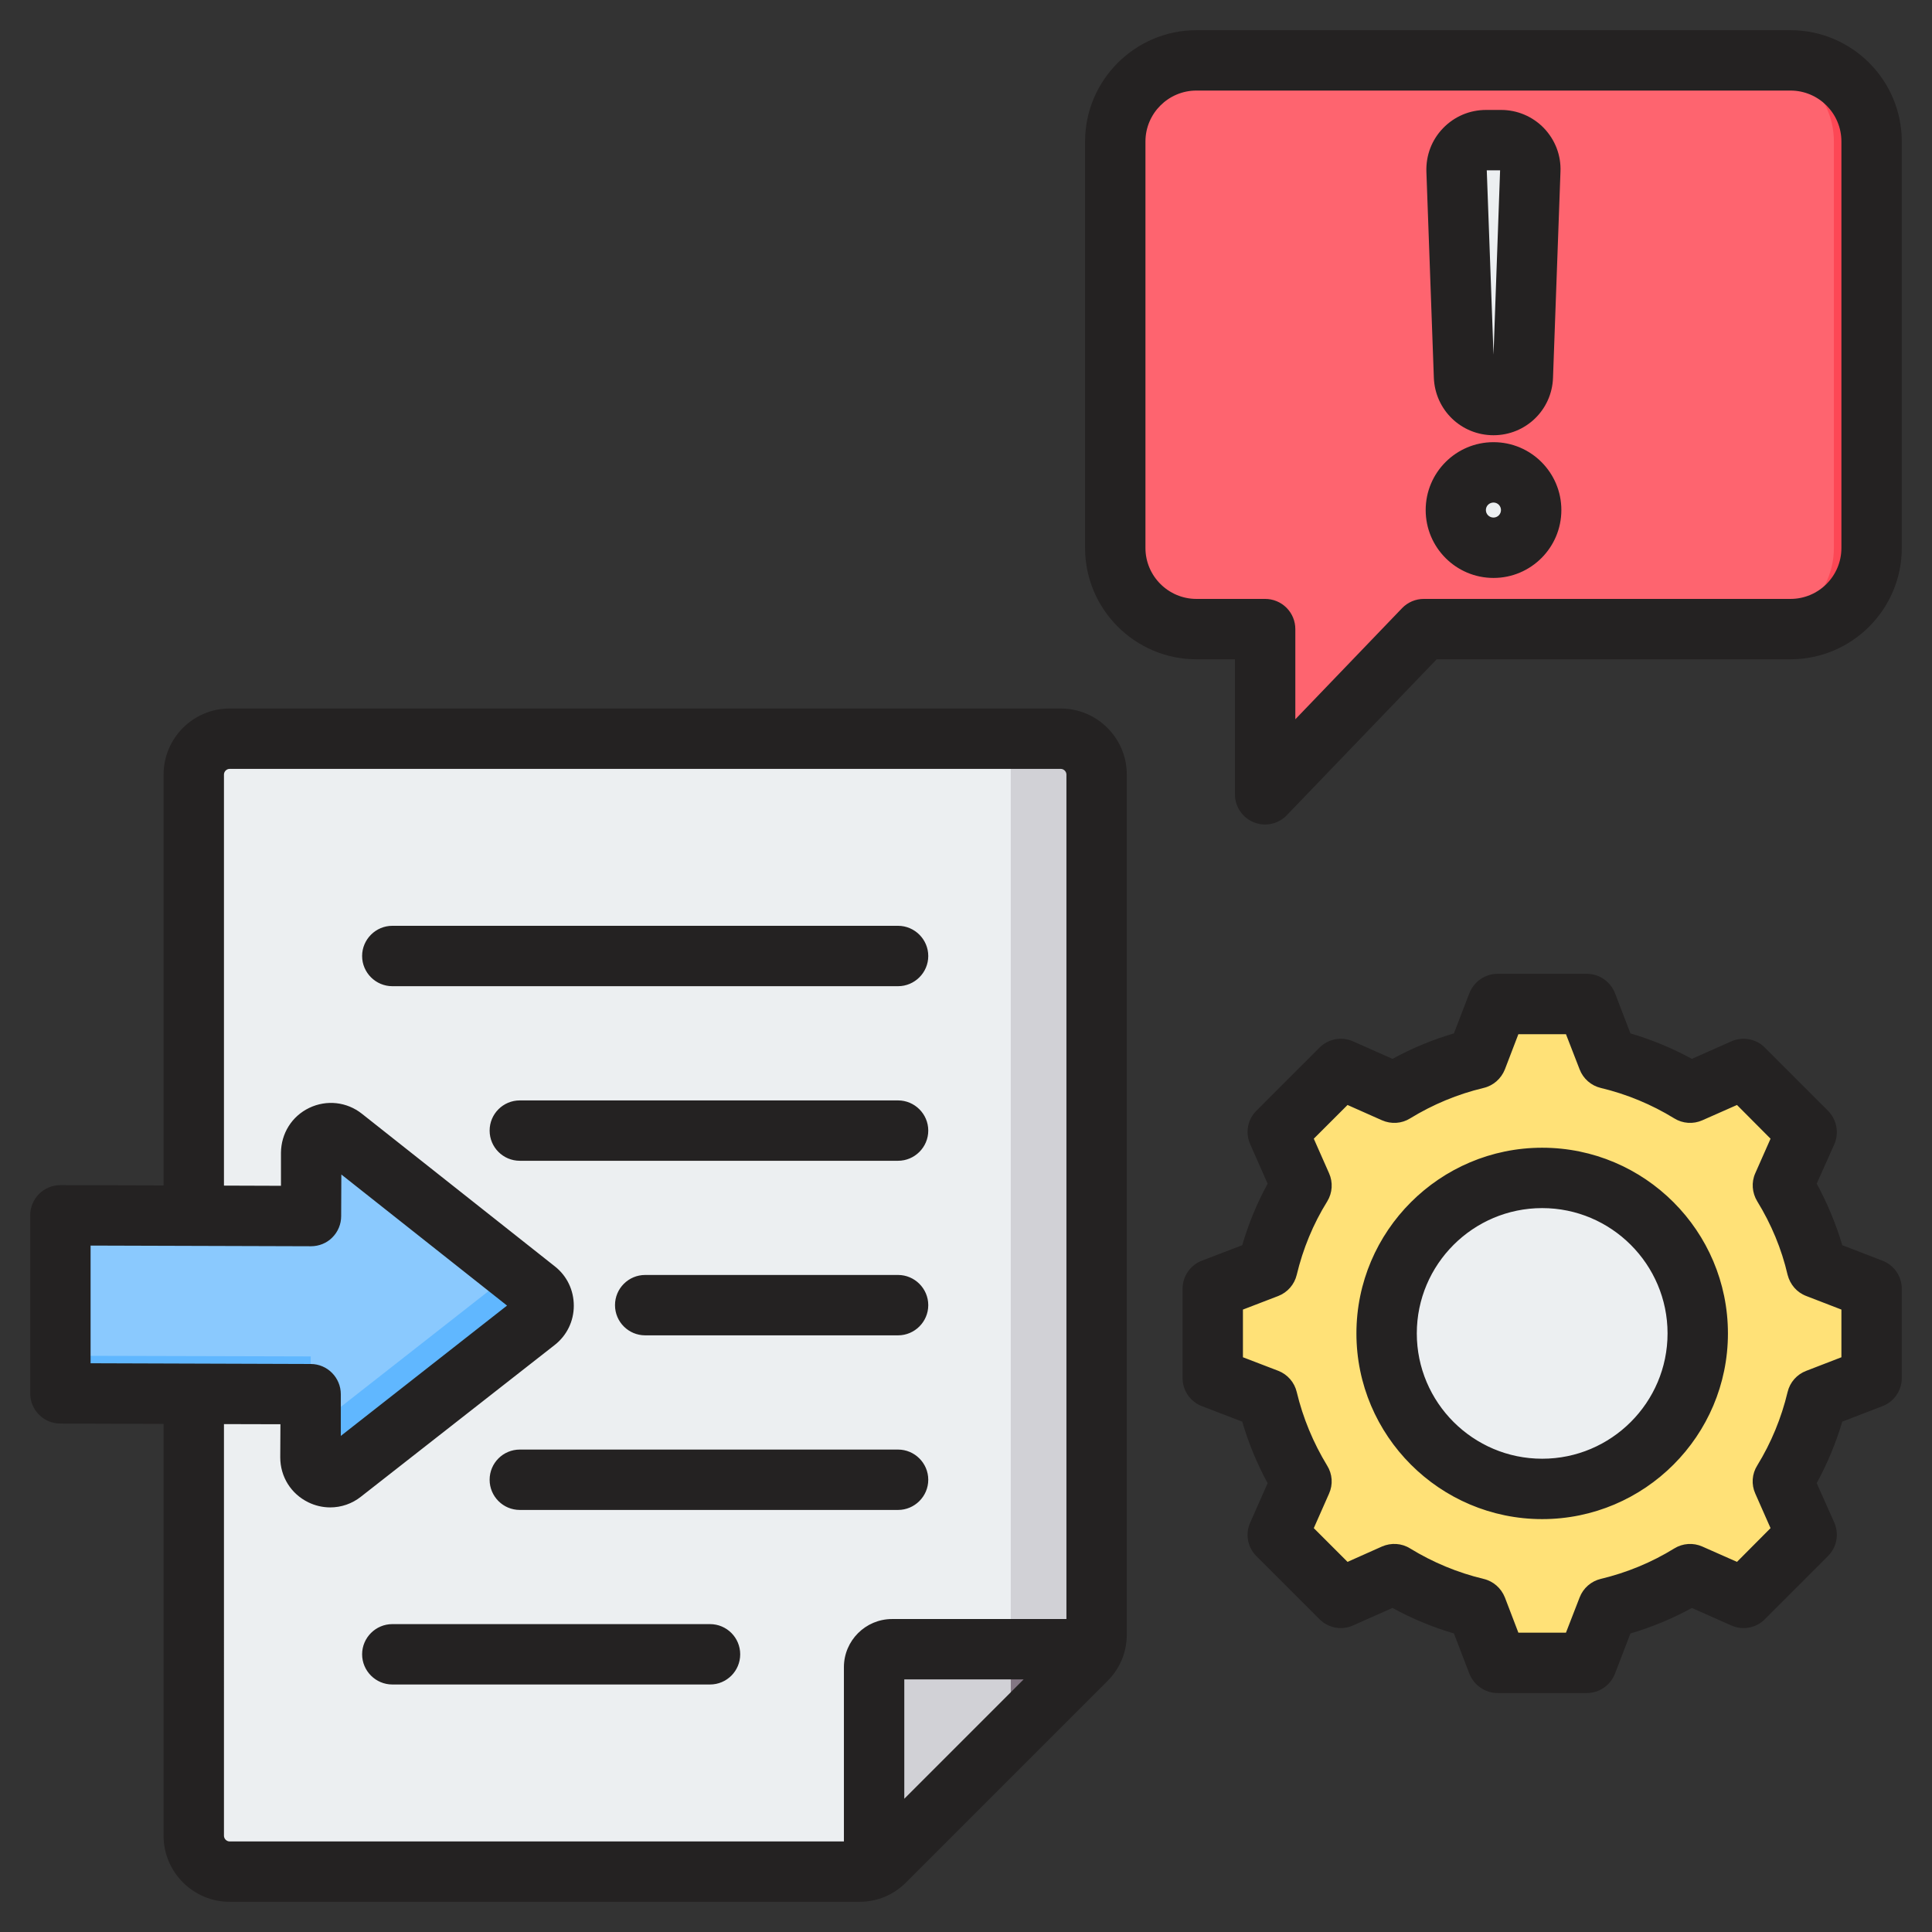
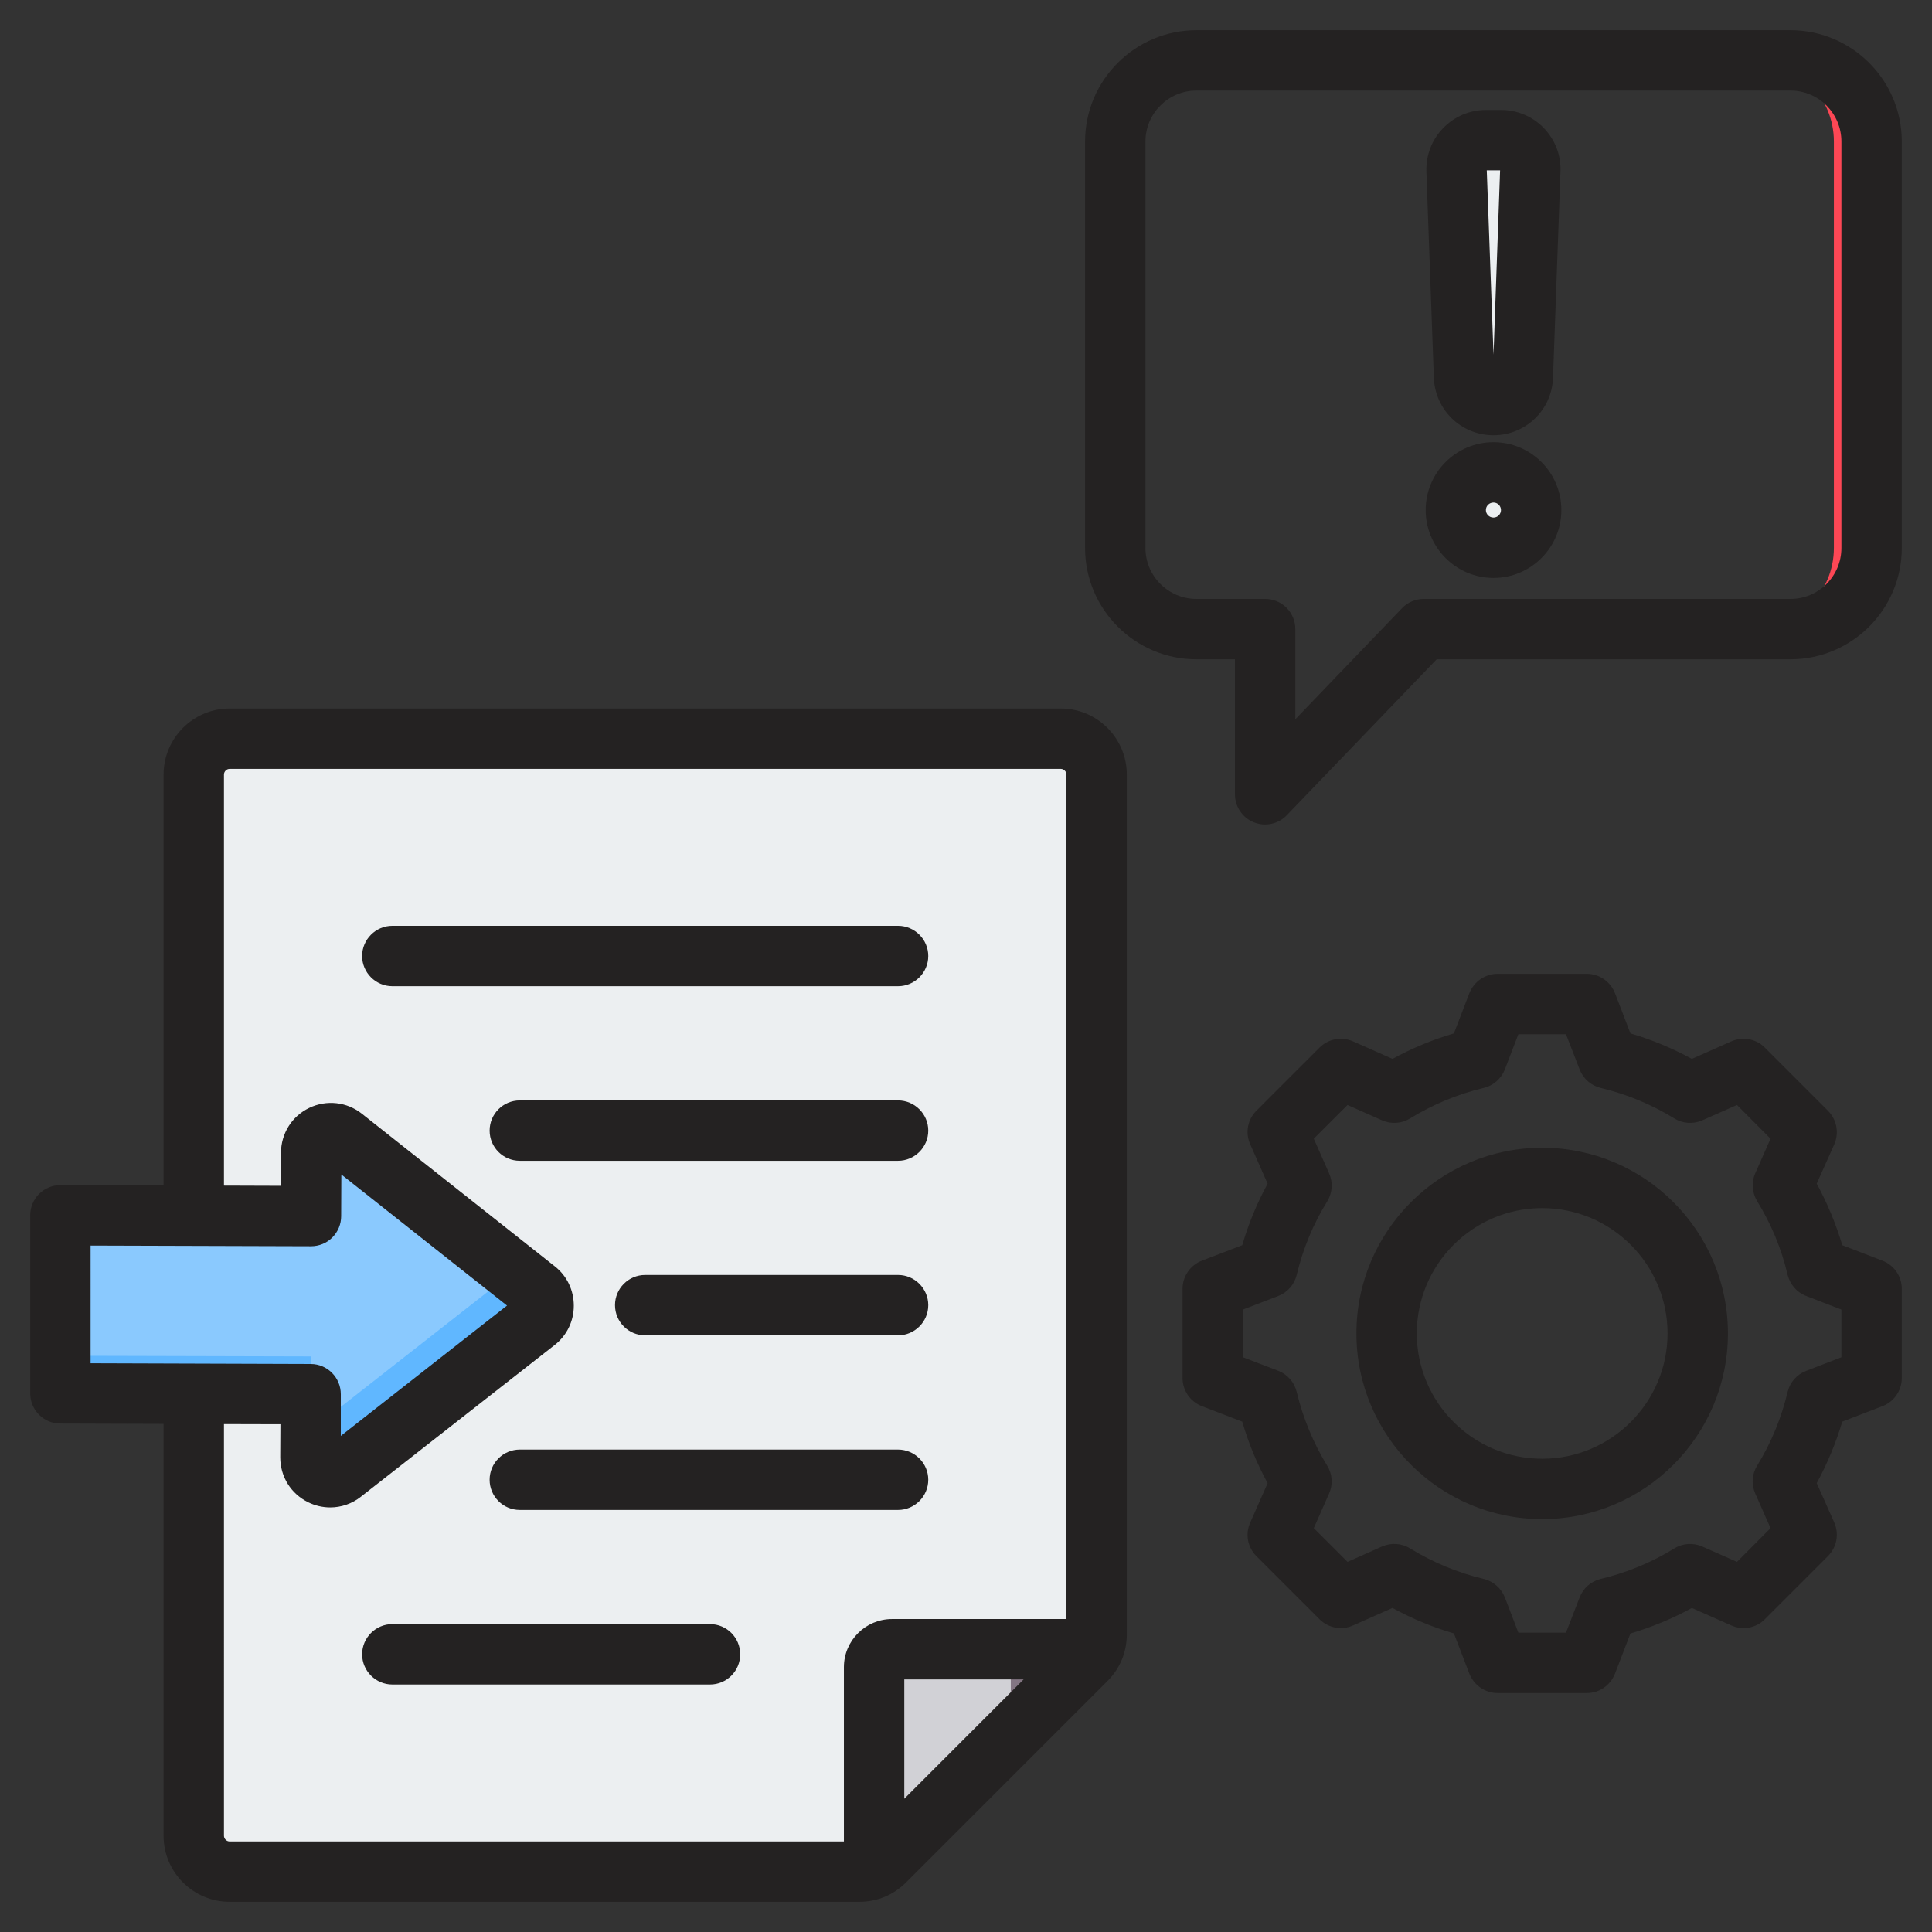
<svg xmlns="http://www.w3.org/2000/svg" width="512" height="512" viewBox="0 0 512 512" fill="none">
  <rect x="0" y="0" width="512" height="512" fill="#333333" stroke="none" />
-   <path fill-rule="evenodd" clip-rule="evenodd" d="M426.083 280.534C433.79 282.369 441.155 285.422 447.899 289.578L462.076 283.282L478.784 299.99L472.49 314.162C476.646 320.909 479.7 328.275 481.536 335.984L496 341.552V365.181L481.533 370.75C479.698 378.456 476.645 385.821 472.489 392.566L478.785 406.743L462.077 423.451L447.905 417.157C441.158 421.313 433.792 424.367 426.083 426.203L420.516 440.667H396.887L391.318 426.2C383.612 424.364 376.247 421.311 369.502 417.156L355.325 423.452L338.616 406.744L344.91 392.572C340.754 385.825 337.7 378.458 335.864 370.749L321.4 365.182V341.553L335.866 335.985C337.702 328.277 340.755 320.912 344.911 314.166L338.615 299.991L355.323 283.282L369.5 289.579C376.246 285.424 383.61 282.37 391.317 280.535L396.886 266.068H420.514L426.083 280.534Z" fill="#FFE177" />
  <path fill-rule="evenodd" clip-rule="evenodd" d="M457.315 285.397L462.075 283.283L478.784 299.991L472.49 314.163C476.646 320.91 479.7 328.276 481.536 335.985L495.999 341.552V365.181L481.532 370.75C479.697 378.457 476.644 385.821 472.488 392.566L478.784 406.742L462.076 423.451L457.315 421.337L471.909 406.742L465.613 392.566C469.768 385.821 472.821 378.456 474.657 370.75L489.124 365.181V341.552L474.66 335.985C472.824 328.276 469.77 320.91 465.614 314.163L471.908 299.991L457.315 285.397ZM353.209 285.396L355.323 283.282L369.5 289.579C368.497 290.134 367.507 290.713 366.531 291.314L353.209 285.396ZM426.083 280.533C433.79 282.369 441.154 285.422 447.899 289.578L443.993 291.313C437.246 287.159 426.916 282.368 419.208 280.533L413.639 266.066H420.514L426.083 280.533ZM369.5 417.155L355.324 423.451L353.21 421.337L366.532 415.42C367.509 416.022 368.499 416.6 369.5 417.155ZM447.904 417.157C441.157 421.313 433.791 424.367 426.082 426.203L420.515 440.667H413.64L419.207 426.203C426.917 424.368 437.25 419.578 443.998 415.422L447.904 417.157Z" fill="#FFD064" />
-   <path d="M440.902 385.656C458.732 367.826 458.732 338.919 440.902 321.089C423.072 303.259 394.164 303.259 376.334 321.089C358.505 338.919 358.505 367.826 376.334 385.656C394.164 403.486 423.072 403.486 440.902 385.656Z" fill="#ECEFF1" />
  <path fill-rule="evenodd" clip-rule="evenodd" d="M408.701 307.71C409.74 307.71 410.771 307.748 411.793 307.817C388.021 309.407 369.229 329.192 369.229 353.367C369.229 377.542 388.021 397.326 411.793 398.917C410.764 398.987 409.732 399.022 408.701 399.023C383.486 399.023 363.045 378.582 363.045 353.367C363.044 328.152 383.486 307.71 408.701 307.71Z" fill="#D1D1D6" />
-   <path fill-rule="evenodd" clip-rule="evenodd" d="M495.998 145.219V37.494C495.998 25.656 486.343 16 474.504 16H317.076C305.238 16 295.582 25.656 295.582 37.494V145.219C295.582 157.057 305.237 166.713 317.076 166.713H335.264V203.036C335.264 204.287 335.985 205.354 337.145 205.822C337.7 206.053 338.311 206.109 338.899 205.983C339.486 205.857 340.021 205.555 340.432 205.117L377.324 166.713H474.504C486.343 166.713 495.998 157.057 495.998 145.219Z" fill="#FE646F" />
  <path fill-rule="evenodd" clip-rule="evenodd" d="M495.999 145.219V37.494C495.999 25.656 486.344 16 474.505 16H464.505C476.343 16 485.999 25.656 485.999 37.494V145.219C485.999 157.057 476.344 166.713 464.505 166.713H474.505C486.344 166.713 495.999 157.057 495.999 145.219ZM335.266 200.086V203.035C335.266 204.286 335.987 205.353 337.147 205.821C337.701 206.052 338.313 206.108 338.9 205.982C339.488 205.856 340.022 205.554 340.434 205.116L377.326 166.712H367.326L335.266 200.086Z" fill="#FD4755" />
  <path fill-rule="evenodd" clip-rule="evenodd" d="M395.791 125.174C401.31 125.174 405.784 129.648 405.784 135.166C405.784 140.685 401.31 145.158 395.791 145.158C390.273 145.158 385.799 140.685 385.799 135.166C385.799 129.647 390.273 125.174 395.791 125.174ZM395.792 107.336C393.772 107.335 391.831 106.552 390.378 105.15C388.924 103.748 388.071 101.836 387.997 99.818L386.026 45.219C385.947 43.023 386.681 41.104 388.207 39.522C389.732 37.94 391.624 37.137 393.821 37.137H397.765C399.962 37.137 401.853 37.941 403.379 39.522C404.905 41.104 405.639 43.023 405.56 45.219L403.588 99.818C403.514 101.836 402.661 103.747 401.207 105.15C399.753 106.552 397.812 107.335 395.792 107.336ZM60.872 496H227.719C230.337 496 232.591 495.065 234.441 493.215L287.818 439.839C289.669 437.988 290.602 435.734 290.602 433.117V205.267C290.602 200.034 286.329 195.76 281.095 195.76H60.872C55.638 195.76 51.365 200.031 51.365 205.267V486.493C51.365 491.729 55.636 496 60.872 496Z" fill="#ECEFF1" />
-   <path fill-rule="evenodd" clip-rule="evenodd" d="M267.867 459.79L287.818 439.839C289.669 437.988 290.602 435.734 290.602 433.117V205.267C290.602 200.034 286.329 195.76 281.095 195.76H267.867V459.79Z" fill="#D1D1D6" />
  <path fill-rule="evenodd" clip-rule="evenodd" d="M231.656 495.176C232.695 494.695 233.638 494.03 234.44 493.215L287.817 439.839C288.632 439.036 289.296 438.093 289.777 437.055H236.409C235.149 437.057 233.942 437.559 233.051 438.449C232.16 439.34 231.659 440.548 231.656 441.808V495.176Z" fill="#D1D1D6" />
  <path fill-rule="evenodd" clip-rule="evenodd" d="M267.867 459.79L287.818 439.839C288.633 439.036 289.297 438.093 289.778 437.055H267.867V459.79Z" fill="#837683" />
  <path fill-rule="evenodd" clip-rule="evenodd" d="M82.473 305.514C82.483 301.142 87.512 298.716 90.941 301.429L142.099 341.903C144.751 344.002 144.741 348.029 142.08 350.114L90.729 390.347C87.286 393.043 82.271 390.594 82.281 386.221L82.321 369.463L18.991 369.267C18.197 369.263 17.436 368.945 16.875 368.382C16.314 367.82 15.999 367.058 15.998 366.264V325.078C15.998 324.25 16.294 323.537 16.881 322.952C17.468 322.367 18.182 322.073 19.01 322.076L82.433 322.272L82.473 305.514Z" fill="#8AC9FE" />
  <path fill-rule="evenodd" clip-rule="evenodd" d="M134.062 335.545L142.1 341.904C144.752 344.003 144.742 348.03 142.081 350.115L90.729 390.347C87.286 393.043 82.271 390.594 82.281 386.221L82.298 379.117L132.08 340.115C132.766 339.579 133.307 338.881 133.653 338.082C133.999 337.284 134.14 336.412 134.062 335.545ZM82.321 369.432L82.345 359.463L15.998 359.289V366.264C15.999 367.058 16.314 367.82 16.875 368.383C17.436 368.945 18.197 369.263 18.991 369.267L82.321 369.432Z" fill="#60B7FF" />
  <path fill-rule="evenodd" clip-rule="evenodd" d="M245.999 345.879C245.999 350.298 242.375 353.879 237.999 353.879H170.983C166.559 353.879 162.982 350.298 162.982 345.879C162.982 341.46 166.559 337.878 170.983 337.878H237.999C242.376 337.879 245.999 341.46 245.999 345.879ZM196.161 438.408C196.161 442.827 192.584 446.408 188.161 446.408H103.967C99.59 446.408 95.966 442.827 95.966 438.408C95.966 433.989 99.59 430.407 103.967 430.407H188.161C192.584 430.407 196.161 433.988 196.161 438.408ZM237.999 307.618H137.757C133.333 307.618 129.757 304.037 129.757 299.618C129.757 295.199 133.334 291.622 137.757 291.622H237.999C242.376 291.622 245.999 295.199 245.999 299.618C245.999 304.036 242.376 307.618 237.999 307.618ZM129.756 392.15C129.756 387.731 133.333 384.15 137.756 384.15H237.998C242.375 384.15 245.998 387.731 245.998 392.15C245.998 396.56 242.374 400.15 237.998 400.15H137.757C133.333 400.151 129.756 396.56 129.756 392.15ZM237.999 261.351H103.966C99.589 261.351 95.965 257.769 95.965 253.35C95.965 248.94 99.589 245.349 103.966 245.349H237.999C242.376 245.349 245.999 248.94 245.999 253.35C245.999 257.77 242.376 261.351 237.999 261.351ZM239.646 476.688V445.058H271.272L239.646 476.688ZM59.352 486.5C59.352 487.31 60.058 488.001 60.858 488.001H223.645V441.81C223.645 434.779 229.387 429.061 236.399 429.061H282.614V205.267C282.614 204.448 281.908 203.761 281.108 203.761H60.857C60.057 203.761 59.351 204.448 59.351 205.267V314.197L74.458 314.249V305.5C74.505 300.38 77.329 295.829 81.941 293.608C86.553 291.391 91.918 291.989 95.918 295.161L147.075 335.63C150.275 338.157 152.063 341.95 152.063 346.031C152.063 350.112 150.228 353.9 147.028 356.413L95.636 396.65C93.32 398.487 90.45 399.483 87.494 399.478C85.487 399.473 83.507 399.011 81.705 398.127C77.093 395.877 74.269 391.322 74.269 386.197L74.316 377.439L59.351 377.401L59.352 486.5ZM24.008 330.09L82.412 330.269C84.53 330.269 86.601 329.441 88.059 327.949C88.805 327.208 89.397 326.326 89.801 325.356C90.204 324.385 90.412 323.343 90.412 322.292L90.459 311.251L134.368 345.992L90.318 380.531V369.481C90.318 365.071 86.741 361.481 82.364 361.471L24.007 361.278L24.008 330.09ZM281.108 187.76H60.857C51.209 187.76 43.35 195.62 43.35 205.267V314.15L16.007 314.07C13.891 314.071 11.861 314.908 10.359 316.399C9.613 317.143 9.021 318.027 8.617 319C8.213 319.973 8.005 321.016 8.006 322.07V369.259C8.006 373.669 11.583 377.25 15.959 377.259L43.349 377.348V486.5C43.349 496.148 51.208 503.998 60.856 503.998H227.738C232.444 503.998 236.727 502.229 240.116 498.868L293.484 445.5C296.826 442.14 298.614 437.862 298.614 433.118V205.267C298.615 195.62 290.755 187.76 281.108 187.76ZM395.798 137.159C394.669 137.159 393.774 136.269 393.774 135.168C393.774 134.067 394.668 133.178 395.798 133.178C396.881 133.178 397.775 134.067 397.775 135.168C397.775 135.694 397.567 136.198 397.197 136.571C396.827 136.944 396.324 137.156 395.798 137.159ZM395.798 117.181C385.868 117.181 377.82 125.247 377.82 135.168C377.82 145.089 385.868 153.16 395.798 153.16C405.728 153.16 413.776 145.089 413.776 135.168C413.776 125.247 405.728 117.181 395.798 117.181ZM397.539 45.139L395.798 93.999L394.01 45.139H397.539ZM395.798 115.341C404.316 115.341 411.281 108.649 411.564 100.107L413.541 45.51C413.729 41.171 412.129 37.072 409.164 33.961C407.69 32.429 405.921 31.211 403.964 30.382C402.006 29.553 399.901 29.13 397.775 29.137H393.822C389.492 29.137 385.445 30.85 382.433 33.961C379.421 37.072 377.868 41.171 378.009 45.51L379.986 100.107C380.314 108.649 387.232 115.341 395.798 115.341ZM487.992 145.221V37.501C487.992 30.061 481.968 23.999 474.485 23.999H317.063C309.627 23.999 303.556 30.061 303.556 37.501V145.221C303.556 152.657 309.627 158.718 317.063 158.718H335.276C336.327 158.717 337.367 158.924 338.338 159.326C339.309 159.728 340.192 160.317 340.935 161.06C341.678 161.803 342.267 162.686 342.669 163.656C343.071 164.627 343.277 165.668 343.277 166.719V190.617L371.561 161.17C372.309 160.39 373.208 159.771 374.203 159.349C375.199 158.928 376.269 158.713 377.35 158.718H474.486C481.968 158.718 487.992 152.657 487.992 145.221ZM474.485 8.002C490.768 8.002 503.993 21.231 503.993 37.5V145.22C503.993 161.48 490.768 174.719 474.485 174.719H380.737L341.017 216.039C339.511 217.639 337.393 218.501 335.275 218.501C334.243 218.501 333.22 218.303 332.263 217.917C330.788 217.317 329.526 216.291 328.637 214.969C327.749 213.648 327.274 212.092 327.275 210.5V174.719H317.063C300.826 174.719 287.555 161.481 287.555 145.22V37.501C287.555 21.232 300.826 8.003 317.063 8.003H474.485V8.002ZM408.693 386.578C390.386 386.578 375.467 371.678 375.467 353.371C375.467 335.059 390.385 320.159 408.693 320.159C427 320.159 441.919 335.059 441.919 353.371C441.918 371.678 427 386.578 408.693 386.578ZM408.693 304.159C381.585 304.159 359.466 326.241 359.466 353.372C359.466 380.498 381.585 402.58 408.693 402.58C435.848 402.58 457.92 380.498 457.92 353.372C457.919 326.24 435.847 304.159 408.693 304.159ZM487.992 359.687V347.051L478.674 343.451C476.18 342.51 474.391 340.411 473.732 337.841C472.132 330.946 469.402 324.4 465.684 318.357C464.319 316.107 464.084 313.331 465.166 310.921L469.213 301.767L460.318 292.83L451.141 296.887C449.954 297.416 448.657 297.647 447.361 297.56C446.065 297.473 444.81 297.071 443.705 296.388C437.679 292.683 431.102 289.958 424.221 288.317C422.959 288.014 421.791 287.409 420.815 286.553C419.84 285.698 419.087 284.619 418.621 283.408L414.997 274.071H402.384L398.807 283.408C397.819 285.869 395.748 287.71 393.16 288.317C386.289 289.959 379.747 292.679 373.676 296.397C371.464 297.776 368.687 297.959 366.24 296.887L357.11 292.83L348.168 301.767L352.215 310.921C352.745 312.106 352.979 313.402 352.897 314.697C352.815 315.993 352.419 317.249 351.744 318.357C347.979 324.409 345.297 330.96 343.649 337.841C343.348 339.102 342.746 340.272 341.893 341.249C341.041 342.226 339.964 342.982 338.755 343.451L329.39 347.051V359.687L338.755 363.278C339.965 363.749 341.043 364.507 341.895 365.487C342.748 366.466 343.35 367.638 343.649 368.902C345.296 375.792 348.026 382.338 351.697 388.381C352.39 389.481 352.801 390.736 352.891 392.034C352.981 393.331 352.749 394.631 352.215 395.817L348.168 404.971L357.11 413.913L366.24 409.842C368.687 408.778 371.464 408.962 373.676 410.341C379.747 414.059 386.288 416.779 393.16 418.422C395.748 419.029 397.819 420.869 398.807 423.33L402.384 432.672H414.997L418.621 423.33C419.087 422.119 419.84 421.04 420.815 420.185C421.791 419.33 422.96 418.725 424.221 418.422C431.092 416.779 437.681 414.073 443.705 410.351C444.81 409.668 446.065 409.266 447.361 409.179C448.657 409.092 449.954 409.323 451.141 409.852L460.318 413.913L469.213 404.971L465.166 395.808C464.632 394.622 464.4 393.322 464.49 392.025C464.58 390.727 464.991 389.472 465.684 388.372C469.402 382.329 472.084 375.778 473.732 368.903C474.032 367.633 474.64 366.457 475.501 365.478C476.363 364.499 477.453 363.747 478.674 363.288L487.992 359.687ZM498.863 334.09L488.227 329.991C486.539 324.333 484.268 318.867 481.45 313.679L486.109 303.241C486.755 301.76 486.94 300.117 486.637 298.53C486.335 296.942 485.56 295.482 484.415 294.342L467.708 277.63C465.402 275.291 461.872 274.627 458.813 275.969L448.365 280.609C443.193 277.785 437.735 275.523 432.082 273.86L427.988 263.2C426.764 260.108 423.847 258.07 420.505 258.07H396.88C393.586 258.07 390.621 260.108 389.397 263.2L385.303 273.86C379.649 275.522 374.19 277.784 369.019 280.609L358.571 275.969C355.559 274.628 352.029 275.291 349.676 277.63L332.969 294.342C331.82 295.48 331.046 296.943 330.751 298.533C330.457 300.124 330.656 301.767 331.322 303.241L335.934 313.689C333.11 318.865 330.854 324.331 329.204 329.991L318.521 334.09C317.01 334.668 315.71 335.693 314.794 337.026C313.878 338.36 313.388 339.941 313.391 341.559V365.179C313.388 366.797 313.878 368.378 314.794 369.712C315.71 371.045 317.01 372.069 318.521 372.648L329.204 376.747C330.855 382.41 333.111 387.879 335.934 393.059L331.322 403.497C330.656 404.971 330.457 406.614 330.752 408.205C331.046 409.796 331.82 411.258 332.969 412.397L349.676 429.109C352.029 431.453 355.559 432.112 358.571 430.761L369.019 426.121C374.187 428.955 379.647 431.22 385.303 432.879L389.397 443.539C390.621 446.631 393.586 448.673 396.88 448.673H420.505C423.846 448.673 426.764 446.631 427.988 443.539L432.082 432.889C437.734 431.222 443.193 428.956 448.365 426.131L458.813 430.762C461.825 432.113 465.402 431.454 467.708 429.11L484.415 412.398C485.561 411.258 486.335 409.798 486.637 408.21C486.94 406.622 486.755 404.979 486.109 403.498L481.45 393.05C484.268 387.866 486.539 382.402 488.227 376.748L498.863 372.649C500.374 372.07 501.674 371.047 502.59 369.713C503.506 368.379 503.995 366.798 503.993 365.18V341.56C503.996 339.942 503.506 338.361 502.59 337.027C501.674 335.693 500.374 334.668 498.863 334.09Z" fill="#242222" />
</svg>